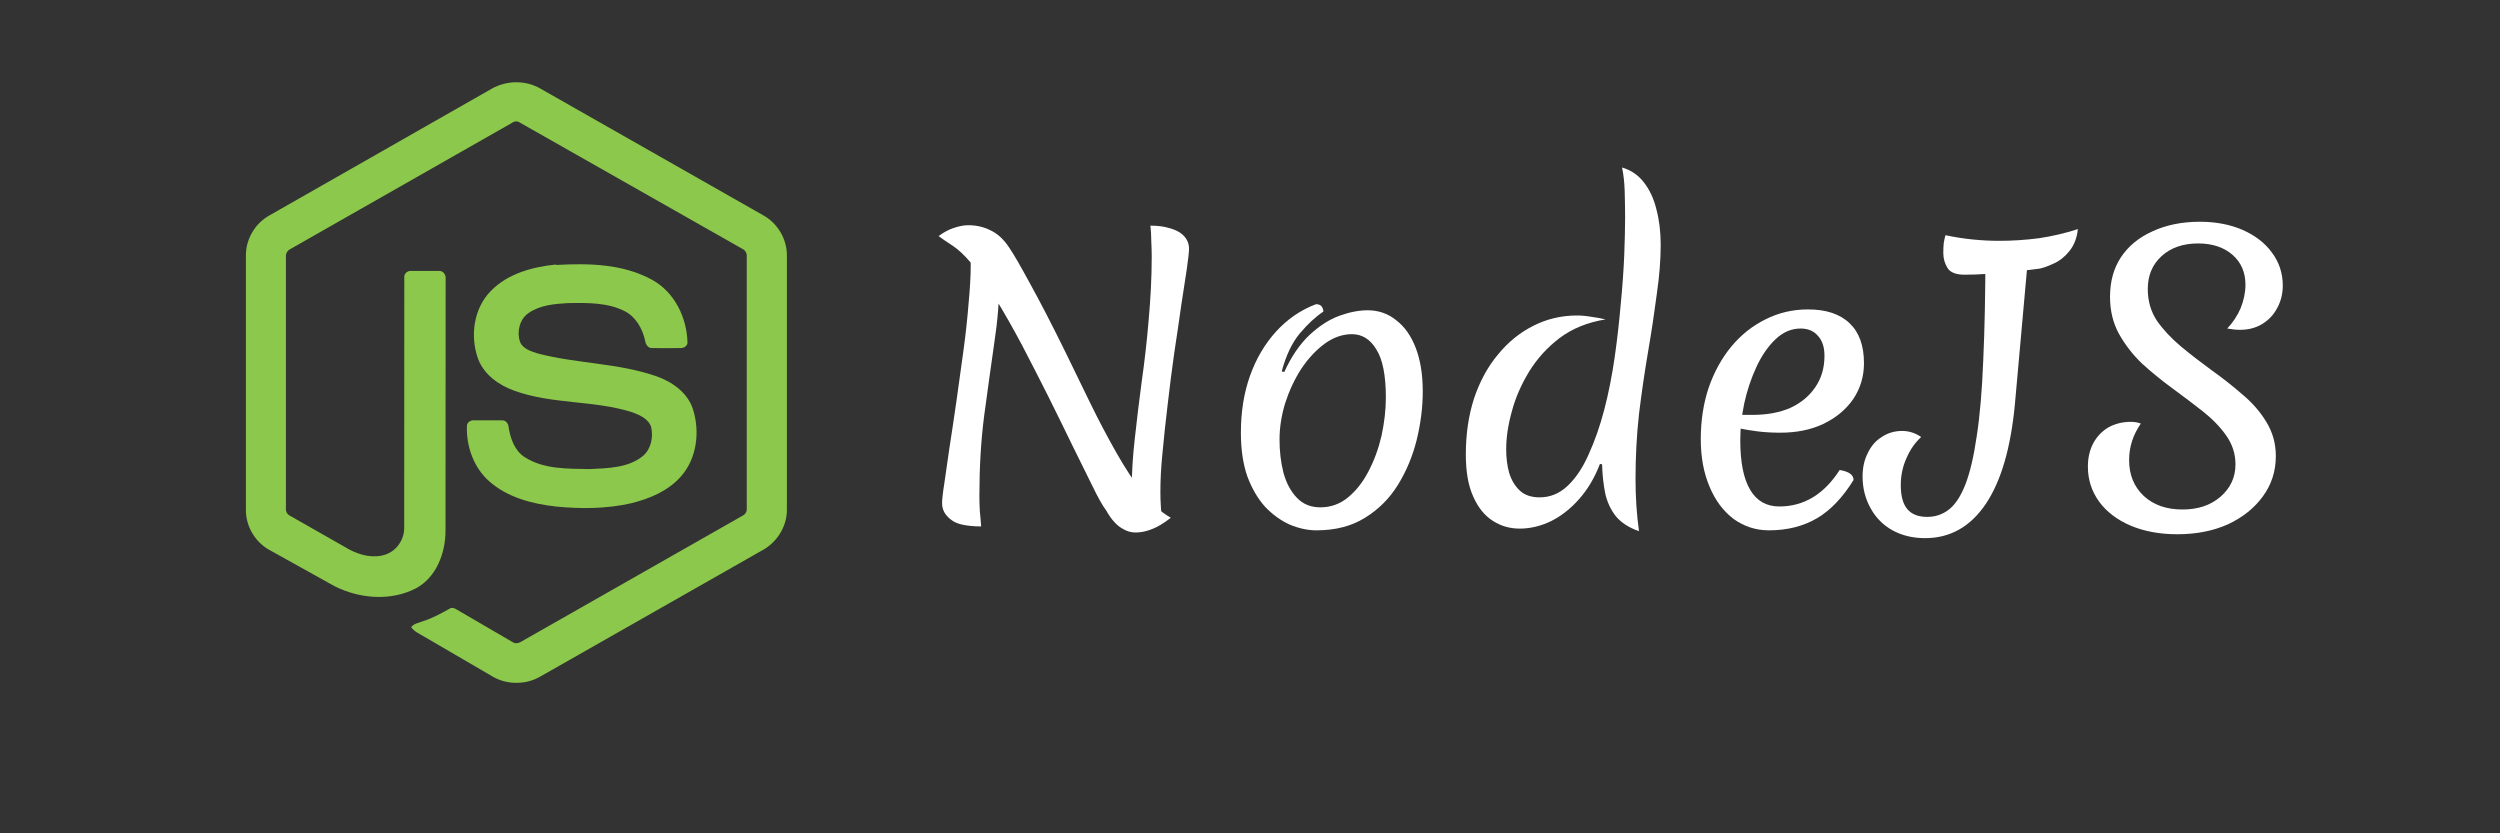
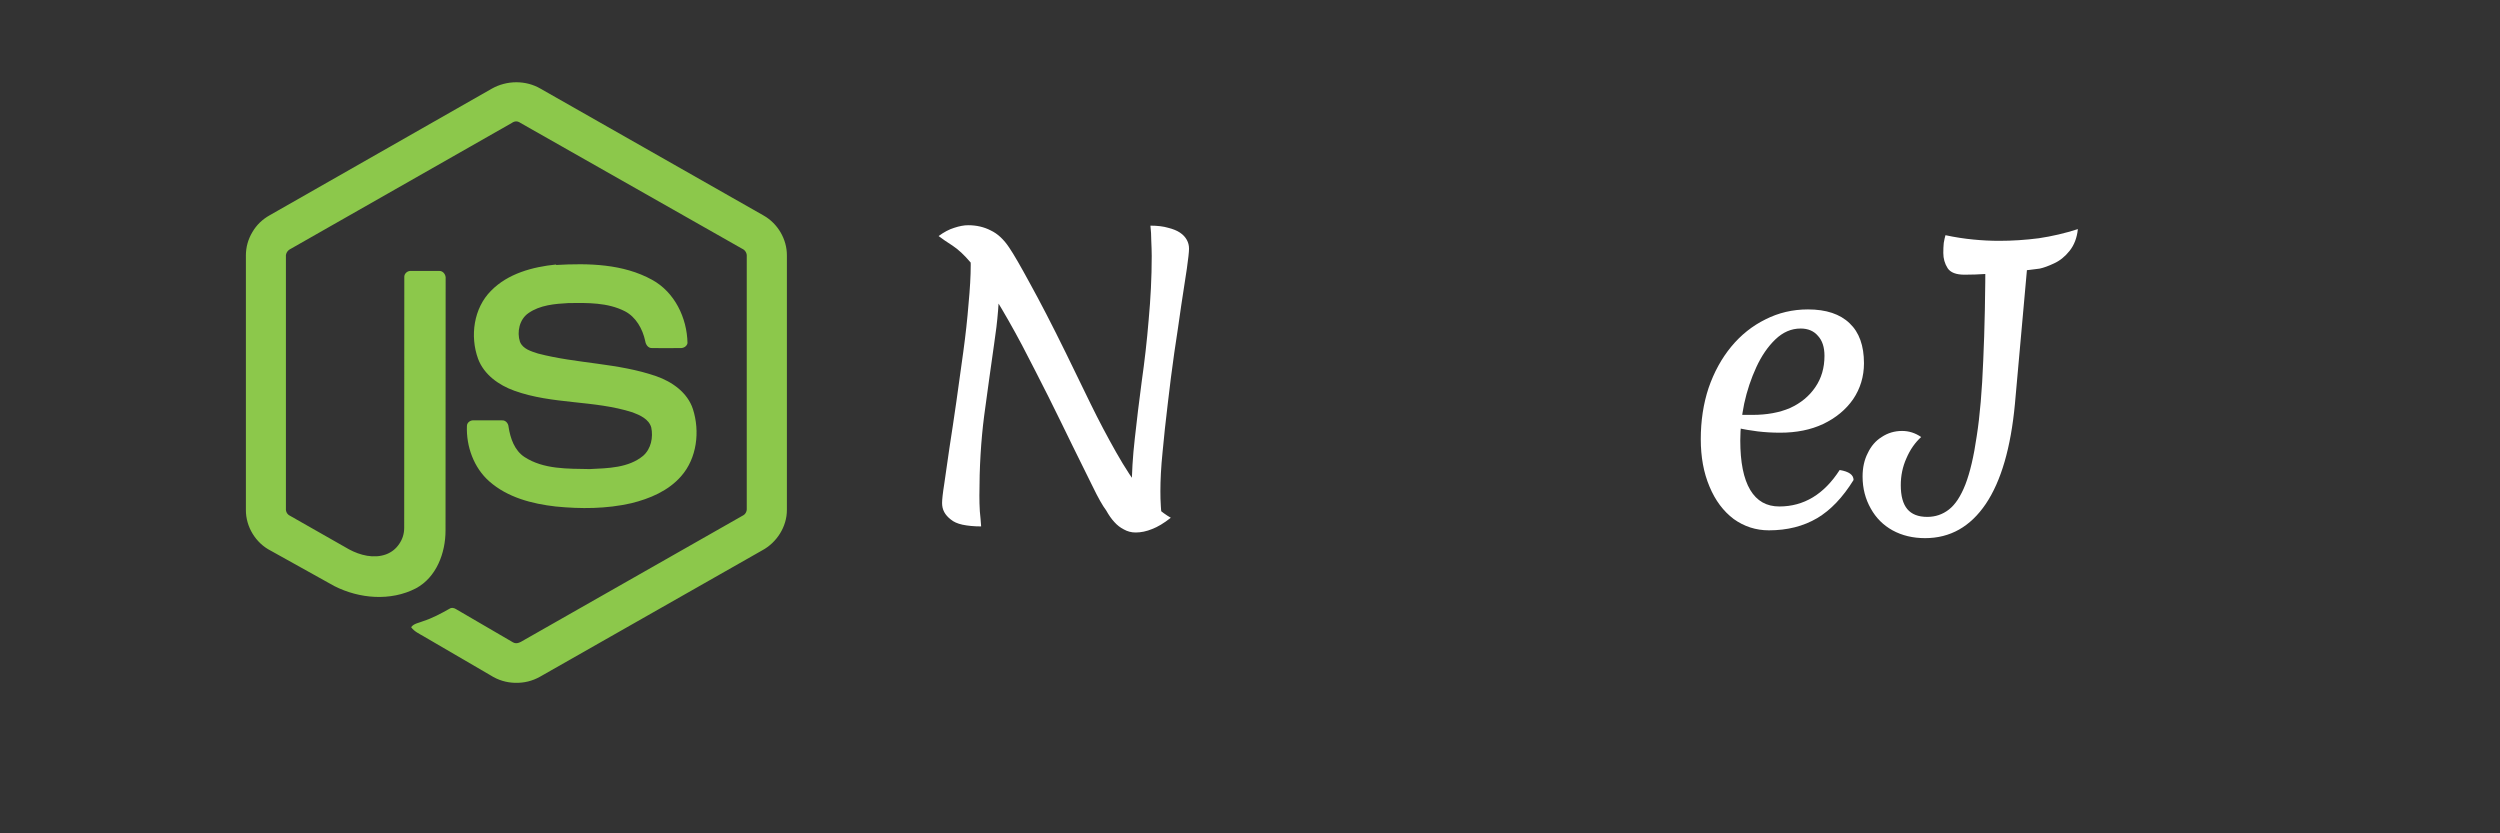
<svg xmlns="http://www.w3.org/2000/svg" width="120" zoomAndPan="magnify" viewBox="0 0 90 30" height="40" preserveAspectRatio="xMidYMid meet" version="1.0">
  <rect x="0" y="0" width="90" height="30" fill="#333333" stroke="none" />
  <defs>
    <g />
    <clipPath id="64e3c61a25">
      <rect x="0" width="52" y="0" height="22" />
    </clipPath>
    <clipPath id="ecf7569d90">
      <path d="M 8.812 2.902 L 28.41 2.902 L 28.41 24.676 L 8.812 24.676 Z M 8.812 2.902 " clip-rule="nonzero" />
    </clipPath>
  </defs>
  <g transform="matrix(1, 0, 0, 1, 32, 3)">
    <g clip-path="url(#64e3c61a25)">
      <g fill="#ffffff" fill-opacity="1">
        <g transform="translate(0.774, 15.889)">
          <g>
            <path d="M 1.141 -0.781 C 1.141 -0.895 1.164 -1.125 1.219 -1.469 C 1.27 -1.82 1.332 -2.254 1.406 -2.766 C 1.488 -3.285 1.57 -3.844 1.656 -4.438 C 1.738 -5.031 1.82 -5.629 1.906 -6.234 C 1.988 -6.836 2.051 -7.41 2.094 -7.953 C 2.145 -8.492 2.172 -8.957 2.172 -9.344 C 2.172 -9.676 2.156 -9.953 2.125 -10.172 C 2.094 -10.391 2.047 -10.566 1.984 -10.703 C 2.336 -10.578 2.598 -10.422 2.766 -10.234 C 2.941 -10.055 3.055 -9.848 3.109 -9.609 C 3.172 -9.379 3.203 -9.117 3.203 -8.828 C 3.203 -8.098 3.141 -7.328 3.016 -6.516 C 2.898 -5.703 2.781 -4.836 2.656 -3.922 C 2.539 -3.016 2.484 -2.055 2.484 -1.047 C 2.484 -0.859 2.488 -0.672 2.5 -0.484 C 2.52 -0.297 2.535 -0.113 2.547 0.062 C 2.285 0.062 2.062 0.039 1.875 0 C 1.695 -0.039 1.555 -0.102 1.453 -0.188 C 1.348 -0.27 1.27 -0.359 1.219 -0.453 C 1.164 -0.555 1.141 -0.664 1.141 -0.781 Z M 8.062 -0.609 C 8.031 -0.723 8.004 -0.832 7.984 -0.938 C 7.973 -1.051 7.969 -1.172 7.969 -1.297 C 7.969 -1.848 8.004 -2.445 8.078 -3.094 C 8.148 -3.75 8.234 -4.438 8.328 -5.156 C 8.43 -5.875 8.516 -6.613 8.578 -7.375 C 8.648 -8.133 8.688 -8.898 8.688 -9.672 C 8.688 -9.848 8.68 -10.031 8.672 -10.219 C 8.672 -10.414 8.66 -10.598 8.641 -10.766 C 8.898 -10.766 9.113 -10.738 9.281 -10.688 C 9.457 -10.645 9.598 -10.586 9.703 -10.516 C 9.816 -10.441 9.898 -10.352 9.953 -10.25 C 10.004 -10.156 10.031 -10.051 10.031 -9.938 C 10.031 -9.82 10.004 -9.582 9.953 -9.219 C 9.898 -8.863 9.832 -8.422 9.75 -7.891 C 9.676 -7.367 9.594 -6.801 9.5 -6.188 C 9.414 -5.582 9.336 -4.973 9.266 -4.359 C 9.191 -3.742 9.129 -3.16 9.078 -2.609 C 9.023 -2.066 9 -1.598 9 -1.203 C 9 -1.023 9.004 -0.848 9.016 -0.672 C 9.023 -0.504 9.047 -0.344 9.078 -0.188 Z M 7.047 -0.516 C 6.922 -0.68 6.758 -0.969 6.562 -1.375 C 6.363 -1.781 6.125 -2.266 5.844 -2.828 C 5.57 -3.391 5.281 -3.984 4.969 -4.609 C 4.656 -5.234 4.336 -5.852 4.016 -6.469 C 3.691 -7.082 3.367 -7.648 3.047 -8.172 C 2.734 -8.691 2.438 -9.117 2.156 -9.453 C 1.938 -9.711 1.723 -9.91 1.516 -10.047 C 1.305 -10.18 1.141 -10.297 1.016 -10.391 C 1.211 -10.535 1.398 -10.633 1.578 -10.688 C 1.766 -10.75 1.93 -10.781 2.078 -10.781 C 2.379 -10.781 2.648 -10.719 2.891 -10.594 C 3.141 -10.477 3.363 -10.27 3.562 -9.969 C 3.719 -9.738 3.969 -9.305 4.312 -8.672 C 4.664 -8.035 5.094 -7.207 5.594 -6.188 C 5.883 -5.594 6.18 -4.984 6.484 -4.359 C 6.785 -3.742 7.094 -3.16 7.406 -2.609 C 7.719 -2.055 8.035 -1.57 8.359 -1.156 C 8.691 -0.75 9.031 -0.445 9.375 -0.25 C 9.125 -0.051 8.898 0.082 8.703 0.156 C 8.504 0.238 8.305 0.281 8.109 0.281 C 7.953 0.281 7.812 0.242 7.688 0.172 C 7.562 0.109 7.445 0.02 7.344 -0.094 C 7.238 -0.207 7.141 -0.348 7.047 -0.516 Z M 7.047 -0.516 " />
          </g>
        </g>
      </g>
      <g fill="#ffffff" fill-opacity="1">
        <g transform="translate(11.797, 15.889)">
          <g>
-             <path d="M 3.594 0.203 C 3.281 0.203 2.961 0.133 2.641 0 C 2.316 -0.145 2.02 -0.359 1.75 -0.641 C 1.488 -0.93 1.273 -1.297 1.109 -1.734 C 0.953 -2.18 0.875 -2.707 0.875 -3.312 C 0.875 -4.062 0.984 -4.742 1.203 -5.359 C 1.422 -5.973 1.734 -6.504 2.141 -6.953 C 2.547 -7.398 3.023 -7.727 3.578 -7.938 C 3.672 -7.938 3.738 -7.91 3.781 -7.859 C 3.82 -7.805 3.844 -7.742 3.844 -7.672 C 3.562 -7.484 3.281 -7.223 3 -6.891 C 2.719 -6.555 2.5 -6.098 2.344 -5.516 L 2.438 -5.5 C 2.695 -6.062 3 -6.504 3.344 -6.828 C 3.688 -7.148 4.039 -7.379 4.406 -7.516 C 4.77 -7.648 5.113 -7.719 5.438 -7.719 C 5.832 -7.719 6.176 -7.598 6.469 -7.359 C 6.77 -7.129 7.004 -6.797 7.172 -6.359 C 7.336 -5.93 7.422 -5.41 7.422 -4.797 C 7.422 -4.223 7.348 -3.641 7.203 -3.047 C 7.055 -2.461 6.832 -1.926 6.531 -1.438 C 6.227 -0.945 5.832 -0.551 5.344 -0.25 C 4.863 0.051 4.281 0.203 3.594 0.203 Z M 3.734 -0.625 C 4.109 -0.625 4.441 -0.742 4.734 -0.984 C 5.023 -1.223 5.27 -1.535 5.469 -1.922 C 5.676 -2.316 5.832 -2.742 5.938 -3.203 C 6.039 -3.672 6.094 -4.129 6.094 -4.578 C 6.094 -5.379 5.977 -5.957 5.75 -6.312 C 5.531 -6.676 5.238 -6.859 4.875 -6.859 C 4.531 -6.859 4.203 -6.742 3.891 -6.516 C 3.578 -6.285 3.297 -5.984 3.047 -5.609 C 2.805 -5.234 2.613 -4.82 2.469 -4.375 C 2.332 -3.926 2.266 -3.488 2.266 -3.062 C 2.266 -2.645 2.312 -2.25 2.406 -1.875 C 2.508 -1.5 2.672 -1.195 2.891 -0.969 C 3.109 -0.738 3.391 -0.625 3.734 -0.625 Z M 3.734 -0.625 " />
-           </g>
+             </g>
        </g>
      </g>
      <g fill="#ffffff" fill-opacity="1">
        <g transform="translate(20.082, 15.889)">
          <g>
-             <path d="M 5.516 -2.188 C 5.328 -1.695 5.078 -1.273 4.766 -0.922 C 4.461 -0.578 4.125 -0.312 3.75 -0.125 C 3.383 0.051 3.008 0.141 2.625 0.141 C 2.27 0.141 1.945 0.047 1.656 -0.141 C 1.363 -0.328 1.129 -0.617 0.953 -1.016 C 0.773 -1.41 0.688 -1.914 0.688 -2.531 C 0.688 -3.258 0.785 -3.93 0.984 -4.547 C 1.191 -5.16 1.477 -5.688 1.844 -6.125 C 2.207 -6.57 2.629 -6.914 3.109 -7.156 C 3.598 -7.406 4.125 -7.531 4.688 -7.531 C 4.852 -7.531 5.023 -7.516 5.203 -7.484 C 5.379 -7.461 5.551 -7.43 5.719 -7.391 C 5.07 -7.285 4.52 -7.062 4.062 -6.719 C 3.613 -6.375 3.25 -5.973 2.969 -5.516 C 2.688 -5.055 2.477 -4.578 2.344 -4.078 C 2.207 -3.586 2.141 -3.133 2.141 -2.719 C 2.141 -2.406 2.176 -2.117 2.25 -1.859 C 2.332 -1.598 2.461 -1.383 2.641 -1.219 C 2.816 -1.062 3.051 -0.984 3.344 -0.984 C 3.719 -0.984 4.051 -1.117 4.344 -1.391 C 4.645 -1.672 4.898 -2.051 5.109 -2.531 C 5.328 -3.008 5.516 -3.547 5.672 -4.141 C 5.828 -4.742 5.953 -5.375 6.047 -6.031 C 6.141 -6.688 6.211 -7.328 6.266 -7.953 C 6.328 -8.578 6.367 -9.16 6.391 -9.703 C 6.41 -10.242 6.422 -10.691 6.422 -11.047 C 6.422 -11.391 6.414 -11.719 6.406 -12.031 C 6.395 -12.344 6.363 -12.617 6.312 -12.859 C 6.633 -12.766 6.895 -12.586 7.094 -12.328 C 7.301 -12.066 7.453 -11.742 7.547 -11.359 C 7.648 -10.984 7.703 -10.555 7.703 -10.078 C 7.703 -9.535 7.656 -8.941 7.562 -8.297 C 7.477 -7.648 7.375 -6.961 7.25 -6.234 C 7.125 -5.504 7.016 -4.754 6.922 -3.984 C 6.836 -3.211 6.797 -2.43 6.797 -1.641 C 6.797 -1.004 6.836 -0.379 6.922 0.234 C 6.566 0.109 6.289 -0.066 6.094 -0.297 C 5.906 -0.535 5.773 -0.816 5.703 -1.141 C 5.641 -1.461 5.602 -1.805 5.594 -2.172 Z M 5.516 -2.188 " />
-           </g>
+             </g>
        </g>
      </g>
      <g fill="#ffffff" fill-opacity="1">
        <g transform="translate(28.353, 15.889)">
          <g>
            <path d="M 3.328 0.203 C 2.859 0.203 2.438 0.066 2.062 -0.203 C 1.688 -0.484 1.395 -0.875 1.188 -1.375 C 0.977 -1.875 0.875 -2.441 0.875 -3.078 C 0.875 -3.742 0.969 -4.359 1.156 -4.922 C 1.352 -5.492 1.625 -5.988 1.969 -6.406 C 2.32 -6.832 2.734 -7.16 3.203 -7.391 C 3.672 -7.629 4.18 -7.75 4.734 -7.75 C 5.391 -7.75 5.891 -7.582 6.234 -7.25 C 6.578 -6.926 6.75 -6.445 6.75 -5.812 C 6.75 -5.332 6.617 -4.898 6.359 -4.516 C 6.098 -4.141 5.738 -3.844 5.281 -3.625 C 4.832 -3.414 4.316 -3.312 3.734 -3.312 C 3.453 -3.312 3.18 -3.328 2.922 -3.359 C 2.672 -3.391 2.43 -3.43 2.203 -3.484 L 2.25 -3.953 L 2.734 -3.953 C 3.254 -3.953 3.707 -4.035 4.094 -4.203 C 4.477 -4.379 4.781 -4.629 5 -4.953 C 5.219 -5.273 5.328 -5.648 5.328 -6.078 C 5.328 -6.391 5.25 -6.629 5.094 -6.797 C 4.945 -6.973 4.738 -7.062 4.469 -7.062 C 4.133 -7.062 3.832 -6.93 3.562 -6.672 C 3.289 -6.41 3.062 -6.078 2.875 -5.672 C 2.688 -5.266 2.539 -4.828 2.438 -4.359 C 2.344 -3.898 2.297 -3.457 2.297 -3.031 C 2.297 -2.25 2.414 -1.656 2.656 -1.25 C 2.895 -0.852 3.242 -0.656 3.703 -0.656 C 4.586 -0.656 5.312 -1.094 5.875 -1.969 C 6.207 -1.914 6.375 -1.797 6.375 -1.609 C 5.988 -0.984 5.551 -0.523 5.062 -0.234 C 4.57 0.055 3.992 0.203 3.328 0.203 Z M 3.328 0.203 " />
          </g>
        </g>
      </g>
      <g fill="#ffffff" fill-opacity="1">
        <g transform="translate(35.631, 15.889)">
          <g>
            <path d="M 1.672 0.484 C 1.234 0.484 0.844 0.391 0.5 0.203 C 0.164 0.016 -0.094 -0.242 -0.281 -0.578 C -0.477 -0.922 -0.578 -1.305 -0.578 -1.734 C -0.578 -2.055 -0.516 -2.336 -0.391 -2.578 C -0.273 -2.828 -0.109 -3.02 0.109 -3.156 C 0.328 -3.301 0.57 -3.375 0.844 -3.375 C 1.094 -3.375 1.32 -3.301 1.531 -3.156 C 1.312 -2.957 1.133 -2.703 1 -2.391 C 0.863 -2.086 0.797 -1.766 0.797 -1.422 C 0.797 -1.035 0.875 -0.75 1.031 -0.562 C 1.188 -0.375 1.426 -0.281 1.75 -0.281 C 2.039 -0.281 2.301 -0.367 2.531 -0.547 C 2.758 -0.723 2.957 -1.023 3.125 -1.453 C 3.289 -1.879 3.426 -2.457 3.531 -3.188 C 3.645 -3.914 3.723 -4.828 3.766 -5.922 C 3.816 -7.016 3.844 -8.32 3.844 -9.844 L 5.406 -9.922 L 4.906 -4.344 C 4.758 -2.77 4.41 -1.57 3.859 -0.75 C 3.305 0.07 2.578 0.484 1.672 0.484 Z M 3.094 -9 C 2.789 -9 2.586 -9.078 2.484 -9.234 C 2.379 -9.398 2.328 -9.582 2.328 -9.781 C 2.328 -9.906 2.332 -10.023 2.344 -10.141 C 2.363 -10.254 2.383 -10.348 2.406 -10.422 C 2.75 -10.348 3.082 -10.297 3.406 -10.266 C 3.727 -10.234 4.039 -10.219 4.344 -10.219 C 4.812 -10.219 5.285 -10.25 5.766 -10.312 C 6.242 -10.383 6.711 -10.492 7.172 -10.641 C 7.141 -10.328 7.039 -10.066 6.875 -9.859 C 6.707 -9.648 6.52 -9.5 6.312 -9.406 C 6.113 -9.312 5.941 -9.25 5.797 -9.219 C 5.578 -9.188 5.301 -9.156 4.969 -9.125 C 4.633 -9.094 4.297 -9.062 3.953 -9.031 C 3.609 -9.008 3.32 -9 3.094 -9 Z M 3.094 -9 " />
          </g>
        </g>
      </g>
      <g fill="#ffffff" fill-opacity="1">
        <g transform="translate(42.586, 15.889)">
          <g>
-             <path d="M 2.734 -8.484 C 2.734 -8.055 2.844 -7.676 3.062 -7.344 C 3.289 -7.02 3.578 -6.711 3.922 -6.422 C 4.273 -6.129 4.645 -5.844 5.031 -5.562 C 5.426 -5.281 5.797 -4.988 6.141 -4.688 C 6.492 -4.395 6.781 -4.066 7 -3.703 C 7.227 -3.336 7.344 -2.926 7.344 -2.469 C 7.344 -1.926 7.188 -1.441 6.875 -1.016 C 6.57 -0.598 6.156 -0.266 5.625 -0.016 C 5.094 0.223 4.484 0.344 3.797 0.344 C 3.16 0.344 2.598 0.238 2.109 0.031 C 1.629 -0.176 1.254 -0.461 0.984 -0.828 C 0.711 -1.203 0.578 -1.625 0.578 -2.094 C 0.578 -2.406 0.641 -2.68 0.766 -2.922 C 0.898 -3.172 1.082 -3.363 1.312 -3.5 C 1.551 -3.633 1.82 -3.703 2.125 -3.703 C 2.195 -3.703 2.258 -3.695 2.312 -3.688 C 2.375 -3.676 2.43 -3.66 2.484 -3.641 C 2.203 -3.234 2.062 -2.797 2.062 -2.328 C 2.062 -1.797 2.238 -1.363 2.594 -1.031 C 2.945 -0.707 3.41 -0.547 3.984 -0.547 C 4.535 -0.547 4.988 -0.695 5.344 -1 C 5.707 -1.312 5.891 -1.703 5.891 -2.172 C 5.891 -2.547 5.781 -2.891 5.562 -3.203 C 5.344 -3.516 5.062 -3.805 4.719 -4.078 C 4.375 -4.348 4.008 -4.625 3.625 -4.906 C 3.238 -5.188 2.875 -5.484 2.531 -5.797 C 2.195 -6.117 1.922 -6.473 1.703 -6.859 C 1.484 -7.254 1.375 -7.703 1.375 -8.203 C 1.375 -8.754 1.504 -9.227 1.766 -9.625 C 2.035 -10.031 2.414 -10.344 2.906 -10.562 C 3.395 -10.789 3.961 -10.906 4.609 -10.906 C 5.191 -10.906 5.707 -10.805 6.156 -10.609 C 6.602 -10.41 6.953 -10.141 7.203 -9.797 C 7.461 -9.453 7.594 -9.055 7.594 -8.609 C 7.594 -8.305 7.523 -8.035 7.391 -7.797 C 7.266 -7.555 7.082 -7.363 6.844 -7.219 C 6.613 -7.082 6.352 -7.016 6.062 -7.016 C 5.969 -7.016 5.883 -7.02 5.812 -7.031 C 5.738 -7.039 5.664 -7.051 5.594 -7.062 C 5.801 -7.281 5.961 -7.523 6.078 -7.797 C 6.191 -8.078 6.25 -8.359 6.25 -8.641 C 6.25 -9.086 6.094 -9.445 5.781 -9.719 C 5.469 -9.988 5.055 -10.125 4.547 -10.125 C 4.004 -10.125 3.566 -9.973 3.234 -9.672 C 2.898 -9.367 2.734 -8.973 2.734 -8.484 Z M 2.734 -8.484 " />
-           </g>
+             </g>
        </g>
      </g>
    </g>
  </g>
  <g clip-path="url(#ecf7569d90)">
    <path fill="#8cc84b" d="M 17.707 3.191 C 18.246 2.887 18.93 2.883 19.457 3.191 L 27.496 7.762 C 27.996 8.047 28.332 8.609 28.328 9.195 L 28.328 18.352 C 28.332 18.961 27.961 19.535 27.434 19.816 L 19.438 24.363 C 19.16 24.52 18.859 24.59 18.543 24.582 C 18.227 24.574 17.93 24.484 17.66 24.312 L 15.262 22.914 C 15.098 22.816 14.914 22.738 14.801 22.578 C 14.902 22.441 15.082 22.426 15.23 22.363 C 15.566 22.254 15.871 22.09 16.176 21.918 C 16.254 21.863 16.352 21.883 16.426 21.934 L 18.469 23.125 C 18.617 23.211 18.766 23.098 18.891 23.027 L 26.738 18.562 C 26.836 18.516 26.891 18.41 26.883 18.305 L 26.883 9.234 C 26.895 9.113 26.824 9 26.715 8.953 L 18.738 4.426 C 18.633 4.352 18.531 4.352 18.426 4.426 L 10.461 8.961 C 10.355 9.012 10.281 9.121 10.293 9.242 L 10.293 18.312 C 10.285 18.418 10.34 18.52 10.438 18.566 L 12.566 19.777 C 12.965 19.992 13.457 20.117 13.898 19.957 C 14.094 19.883 14.254 19.758 14.371 19.582 C 14.492 19.406 14.551 19.215 14.551 19 L 14.555 9.984 C 14.543 9.852 14.668 9.742 14.797 9.754 L 15.82 9.754 C 15.953 9.75 16.059 9.895 16.043 10.031 L 16.039 19.102 C 16.039 19.906 15.711 20.785 14.973 21.18 C 14.062 21.652 12.934 21.555 12.035 21.098 L 9.746 19.824 C 9.207 19.551 8.848 18.965 8.852 18.359 L 8.852 9.199 C 8.852 8.898 8.93 8.617 9.086 8.355 C 9.238 8.094 9.449 7.895 9.715 7.746 Z M 20.023 9.539 C 21.188 9.473 22.43 9.496 23.477 10.074 C 24.285 10.516 24.734 11.441 24.75 12.352 C 24.727 12.473 24.602 12.539 24.484 12.531 C 24.148 12.531 23.809 12.535 23.473 12.531 C 23.328 12.535 23.246 12.402 23.227 12.273 C 23.133 11.84 22.895 11.41 22.492 11.203 C 21.871 10.887 21.148 10.902 20.469 10.91 C 19.973 10.938 19.441 10.98 19.023 11.273 C 18.699 11.496 18.602 11.953 18.719 12.305 C 18.824 12.566 19.125 12.648 19.367 12.727 C 20.77 13.094 22.25 13.066 23.625 13.543 C 24.195 13.742 24.75 14.129 24.945 14.727 C 25.203 15.531 25.09 16.496 24.523 17.141 C 24.062 17.672 23.391 17.953 22.723 18.117 C 21.832 18.32 20.91 18.324 20.004 18.234 C 19.156 18.137 18.27 17.91 17.613 17.328 C 17.055 16.836 16.781 16.07 16.809 15.332 C 16.812 15.207 16.938 15.121 17.055 15.133 L 18.066 15.133 C 18.203 15.121 18.301 15.242 18.309 15.371 C 18.371 15.777 18.523 16.219 18.883 16.453 C 19.574 16.902 20.441 16.871 21.23 16.887 C 21.883 16.855 22.621 16.848 23.152 16.41 C 23.438 16.16 23.52 15.746 23.445 15.387 C 23.359 15.086 23.039 14.945 22.77 14.844 C 21.387 14.402 19.887 14.562 18.516 14.066 C 17.961 13.867 17.426 13.492 17.211 12.918 C 16.914 12.102 17.051 11.094 17.676 10.469 C 18.281 9.848 19.172 9.609 20.012 9.523 Z M 20.023 9.539 " fill-opacity="1" fill-rule="nonzero" />
  </g>
</svg>